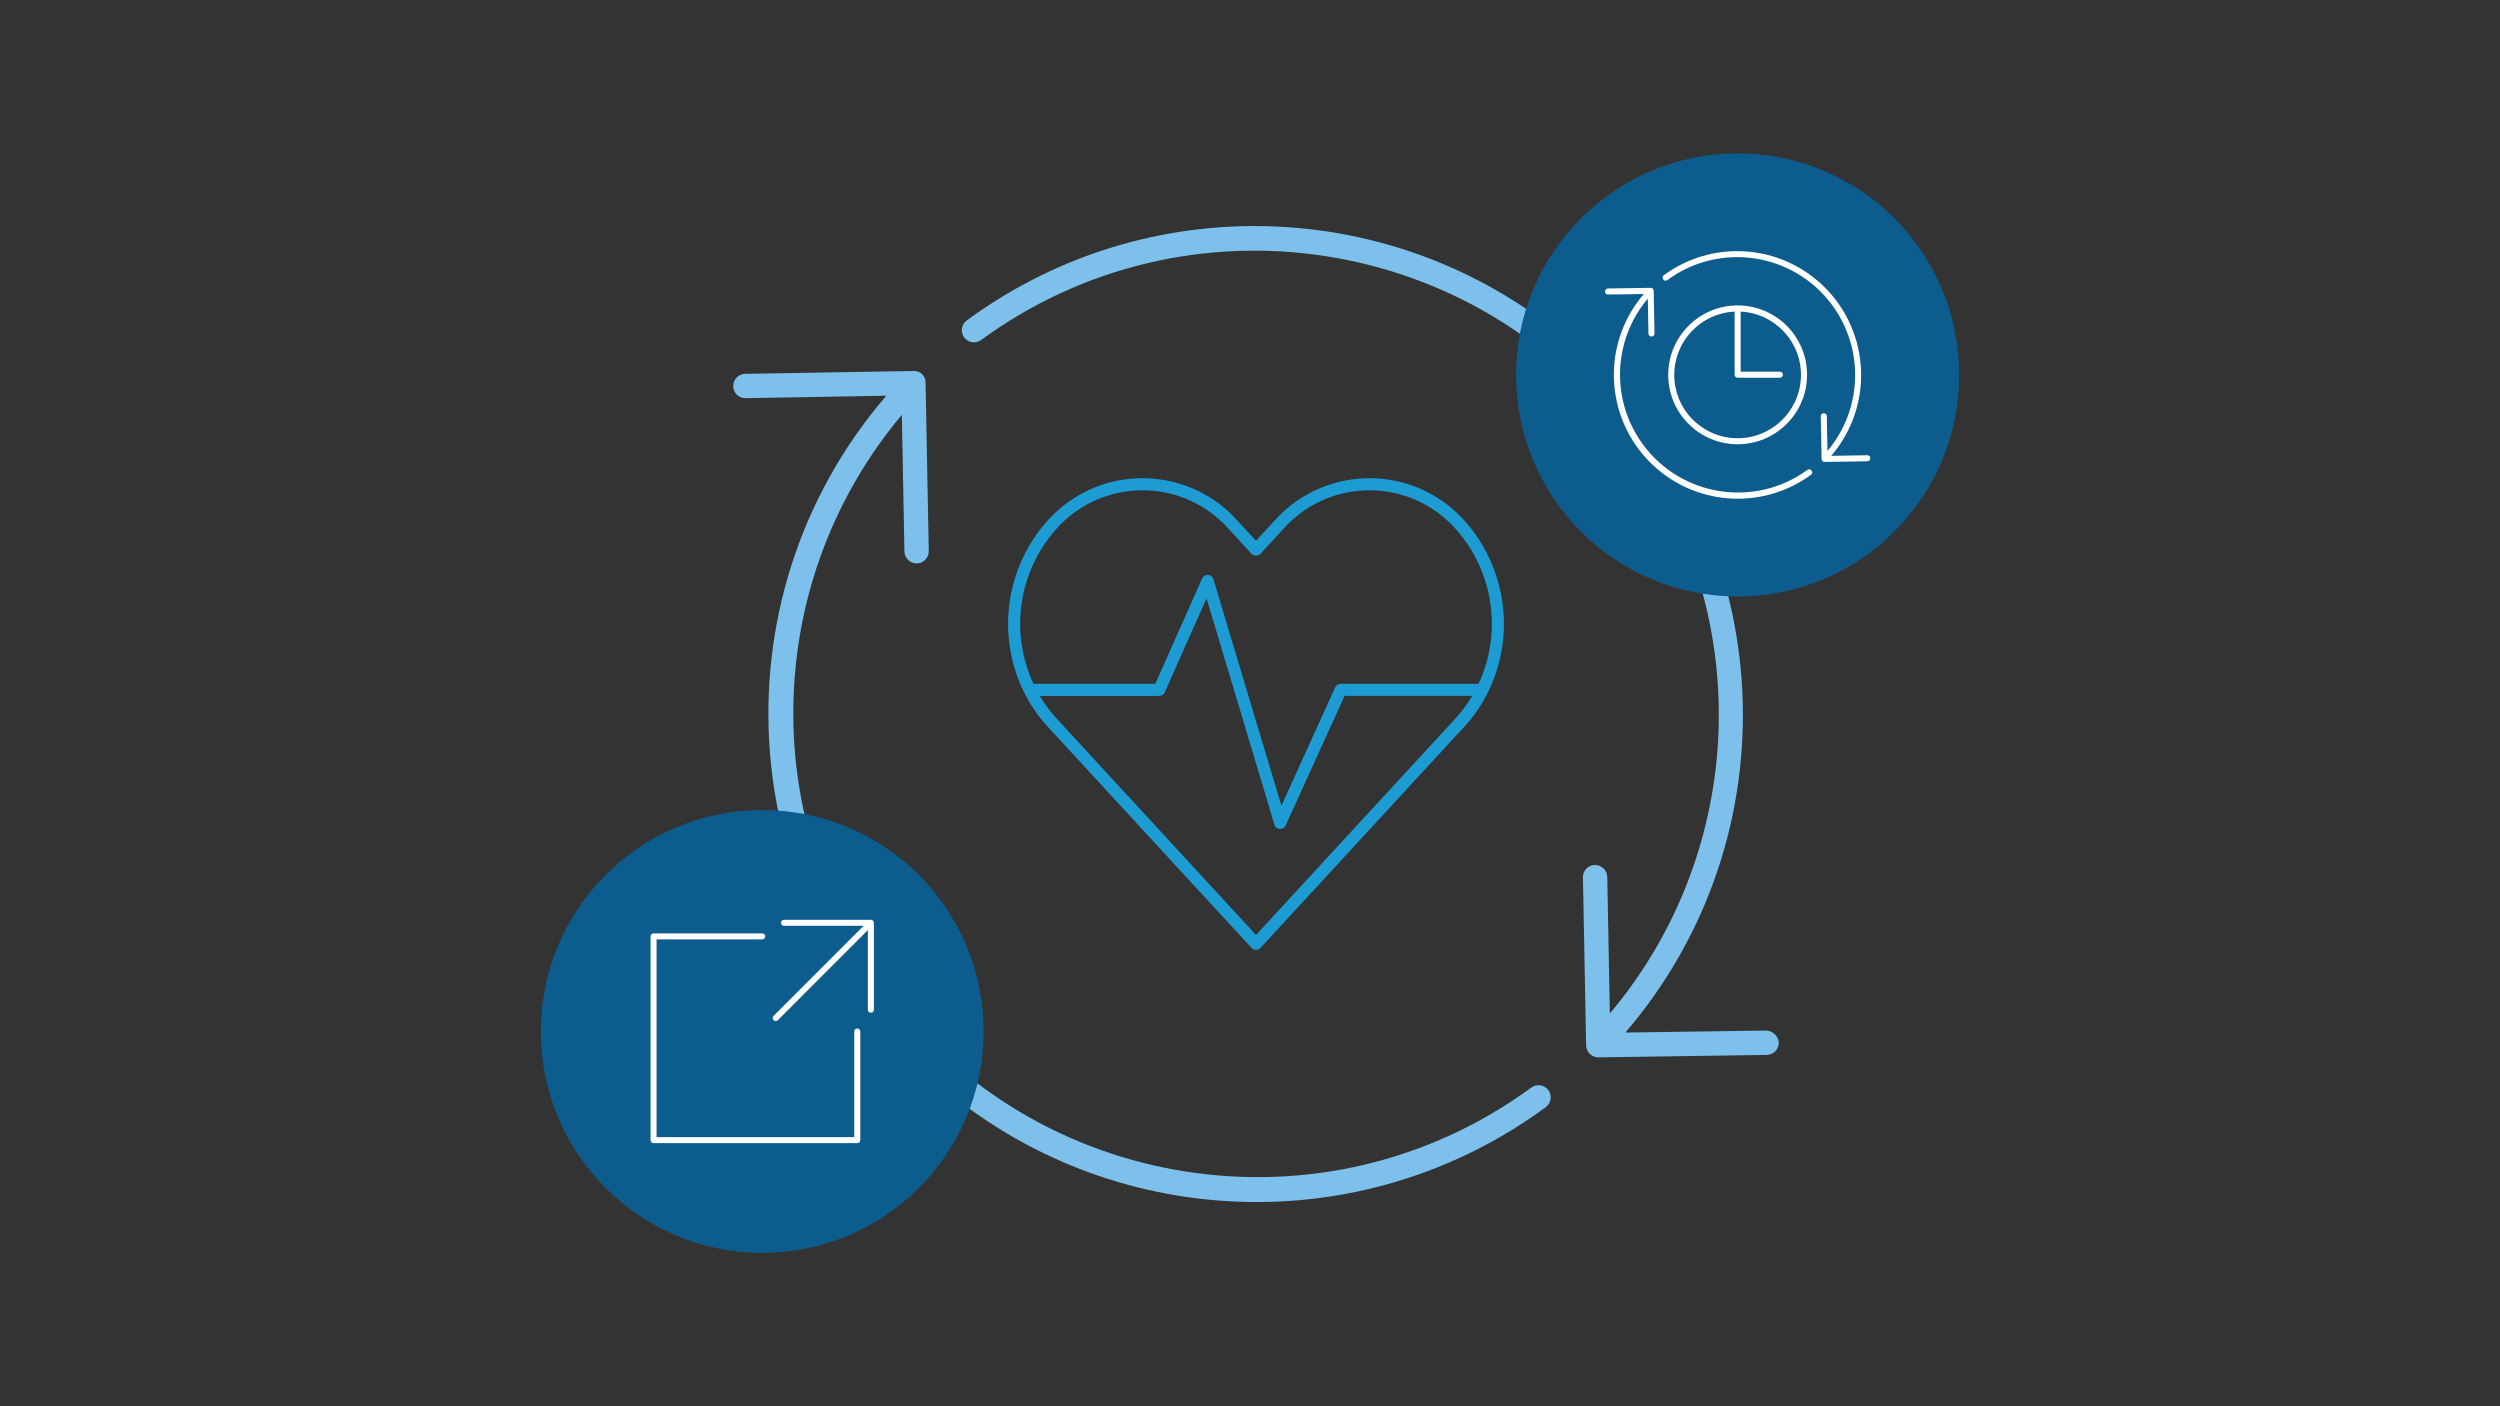
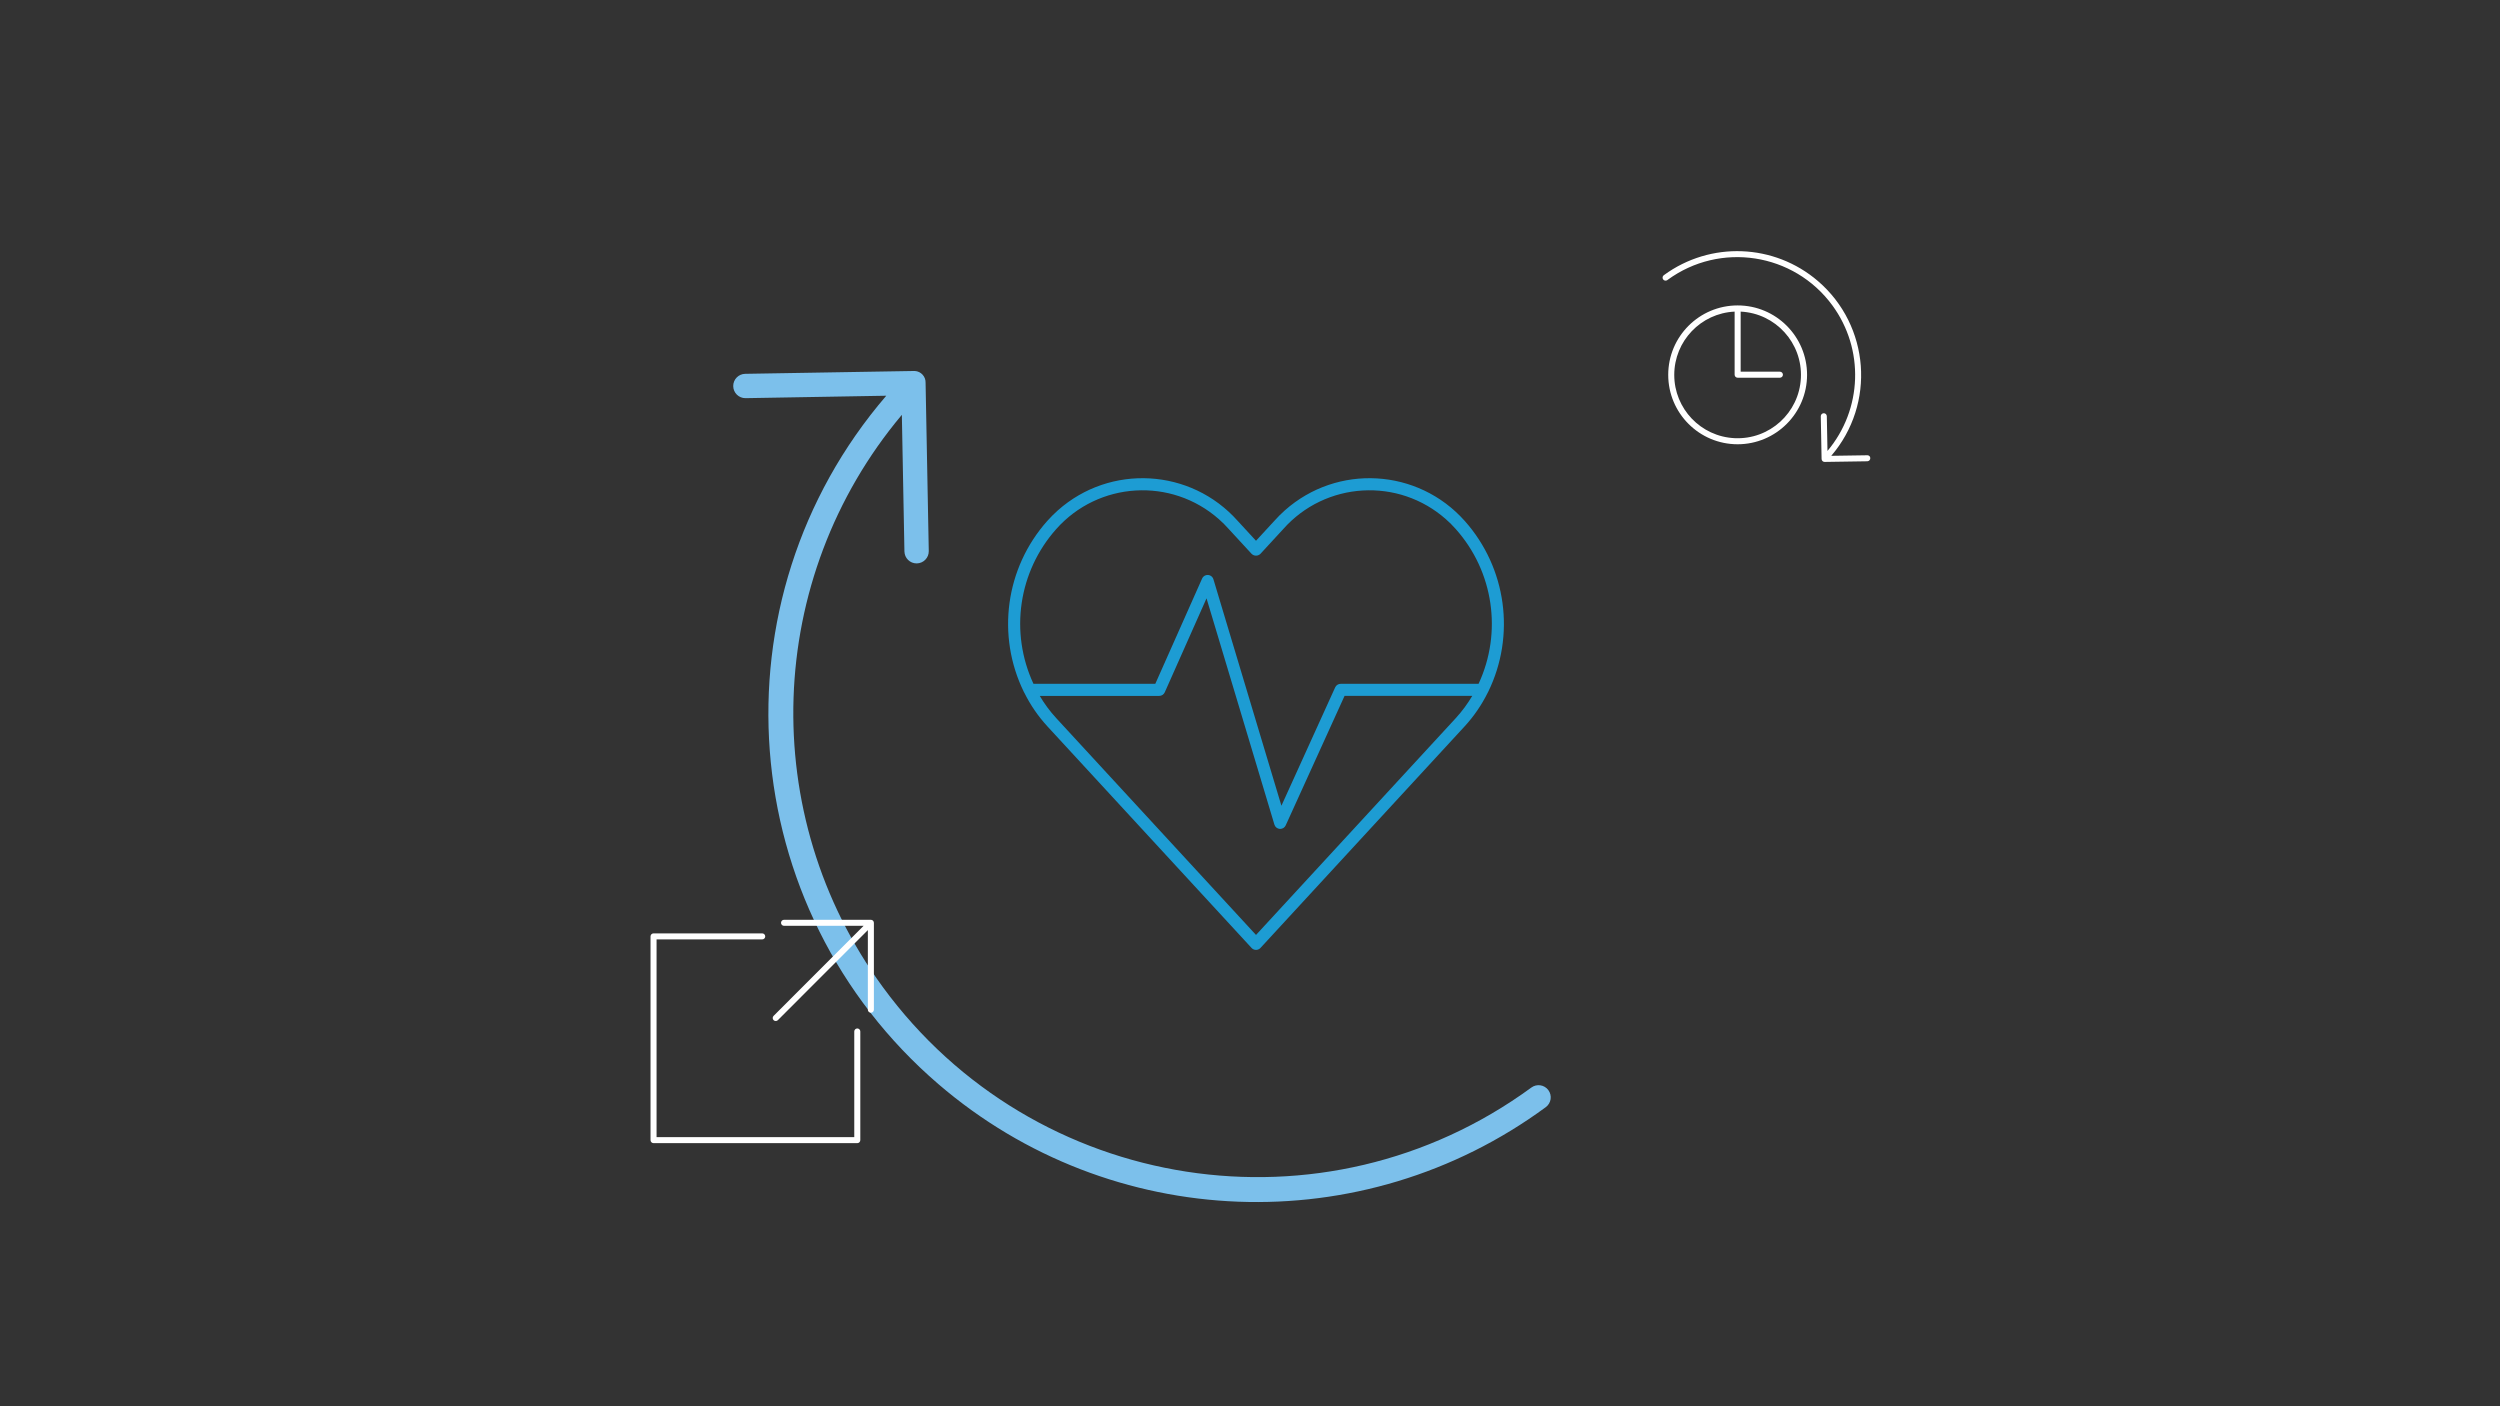
<svg xmlns="http://www.w3.org/2000/svg" id="b" viewBox="0 0 1200 675">
  <rect x="0" y="0" width="1200" height="675" fill="#333333" stroke="none" />
  <g id="c">
    <g id="d">
      <path d="M434.129,264.699c.057,3.185,2.656,5.736,5.841,5.736h.105c3.225-.058,5.793-2.719,5.736-5.944,0,0,0-.001,0-.002l-1.53-80.672c.146-3.029-2.191-5.602-5.22-5.748-.238-.011-.477-.007-.714,.012l-80.602,1.355c-3.226,.026-5.82,2.662-5.794,5.887,.026,3.226,2.662,5.82,5.887,5.794h.117l67.46-1.168c-84.336,98.164-73.126,246.109,25.038,330.444,82.757,71.099,203.633,75.676,291.529,11.038,2.597-1.916,3.148-5.574,1.232-8.171-1.916-2.597-5.574-3.148-8.171-1.232h0c-99.273,72.639-238.635,51.048-311.274-48.225-60.546-82.747-56.781-196.137,9.122-274.684l1.238,65.579Z" fill="#7cc0eb" />
-       <path d="M765.145,174.776c-81.879-79.827-209.539-88.566-301.532-20.641-2.405,2.15-2.612,5.842-.462,8.247,1.876,2.099,4.984,2.561,7.39,1.098,99.19-72.763,238.585-51.339,311.348,47.852,60.777,82.851,56.992,196.526-9.161,275.151l-1.238-65.568c-.119-3.199-2.745-5.732-5.946-5.736-3.225,.058-5.793,2.719-5.736,5.944,0,0,0,.001,0,.002l1.53,80.672c.057,3.185,2.656,5.736,5.841,5.736h.082l80.8-1.168c3.225-.045,5.804-2.696,5.759-5.921h0c-.267-3.135-2.794-5.598-5.934-5.783l-67.694,.97c80.669-94.086,74.074-234.73-15.046-320.854Z" fill="#7cc0eb" />
    </g>
  </g>
-   <circle cx="834.069" cy="179.967" r="106.347" fill="#0c5c8d" />
-   <circle cx="365.861" cy="495.104" r="106.277" fill="#0c5c8d" />
  <g id="e">
    <path d="M867.391,179.925c0-18.404-14.919-33.323-33.323-33.323s-33.323,14.919-33.323,33.323,14.919,33.323,33.323,33.323c18.395-.021,33.302-14.928,33.323-33.323Zm-63.749,0c.02-16.226,12.769-29.58,28.977-30.353v30.286c0,.8,.649,1.449,1.449,1.449h20.284c.8,0,1.449-.649,1.449-1.449s-.649-1.449-1.449-1.449h-18.835v-28.838c16.774,.81,29.716,15.065,28.906,31.839s-15.065,29.716-31.839,28.906c-16.213-.783-28.952-14.161-28.942-30.392Z" fill="#fff" />
    <path d="M896.28,218.528l-17.282,.264c21.4-24.932,18.537-62.491-6.395-83.891-20.974-18.003-51.584-19.189-73.888-2.862-.681,.421-.891,1.314-.47,1.994,.421,.681,1.314,.891,1.994,.47,.07-.043,.136-.092,.197-.146,25.221-18.468,60.637-12.993,79.105,12.228,15.412,21.048,14.442,49.903-2.349,69.869l-.316-16.688c-.016-.8-.678-1.436-1.478-1.42-.8,.016-1.436,.678-1.42,1.478l.385,20.344c-.035,.421,.119,.836,.42,1.133h0c.272,.271,.639,.423,1.023,.423h.023l20.484-.313c.8-.011,1.44-.669,1.429-1.469,0-.001,0-.002,0-.003,.031-.75-.552-1.383-1.302-1.414-.054-.002-.108-.001-.162,.003Z" fill="#fff" />
-     <path d="M867.657,225.476c-25.219,18.47-60.636,12.998-79.106-12.222-15.429-21.067-14.442-49.955,2.388-69.921l.319,16.783c.014,.79,.659,1.423,1.449,1.423h.026c.8-.014,1.437-.674,1.423-1.474,0,0,0,0,0,0l-.388-20.489c-.007-.388-.171-.756-.455-1.02v-.014c-.11-.101-.236-.183-.374-.241-.02,0-.032-.026-.052-.035-.226-.098-.474-.136-.719-.11l-20.344,.316c-.8,.011-1.44,.669-1.429,1.469h0c-.022,.768,.582,1.409,1.35,1.431,.041,.001,.081,0,.122-.002l17.18-.255c-21.425,24.898-18.61,62.449,6.288,83.874,21.009,18.079,51.72,19.249,74.044,2.821,.6-.53,.657-1.445,.127-2.045-.467-.529-1.248-.644-1.848-.273v-.014Z" fill="#fff" />
  </g>
  <g id="f">
    <path d="M418.019,441.497h-41.68c-.8,0-1.449,.649-1.449,1.449s.649,1.449,1.449,1.449h38.185l-43.216,43.248c-.556,.576-.54,1.493,.035,2.049,.561,.542,1.452,.542,2.013,0l43.213-43.245v38.209c0,.8,.649,1.449,1.449,1.449s1.449-.649,1.449-1.449v-41.709c0-.8-.649-1.449-1.449-1.449Z" fill="#fff" />
    <path d="M411.499,493.655c-.8,0-1.449,.649-1.449,1.449v50.709h-94.898v-94.898h50.709c.8,0,1.449-.649,1.449-1.449s-.649-1.449-1.449-1.449h-52.158c-.8,0-1.449,.649-1.449,1.449v97.796c0,.8,.649,1.449,1.449,1.449h97.796c.8,0,1.449-.649,1.449-1.449v-52.158c0-.8-.649-1.449-1.449-1.449Z" fill="#fff" />
  </g>
  <g id="g">
    <path d="M491.713,332.593c2.892,5.819,6.588,11.204,10.979,15.995l98.059,106.425c1.085,1.18,2.922,1.257,4.102,.171,.059-.055,.117-.112,.171-.171l98.059-106.425c4.392-4.795,8.087-10.183,10.979-16.006,.097-.143,.18-.295,.25-.453,13.265-27.099,8.828-59.529-11.228-82.07-22.454-25.249-61.126-27.514-86.375-5.06-1.784,1.586-3.473,3.276-5.06,5.06l-8.761,9.51-8.761-9.51c-22.454-25.249-61.126-27.514-86.375-5.06-1.784,1.586-3.473,3.276-5.06,5.06-20.061,22.543-24.498,54.979-11.228,82.081,.07,.158,.153,.31,.25,.453Zm207.102,12.07l-95.928,104.108-95.928-104.108c-2.986-3.258-5.625-6.819-7.873-10.624h57.355c1.152-.003,2.193-.686,2.653-1.742l20.041-45.093,32.582,108.608c.346,1.16,1.376,1.984,2.584,2.067h.197c1.138,0,2.171-.665,2.642-1.701l28.256-62.162h61.291c-2.246,3.814-4.885,7.382-7.873,10.648Zm-191.856-90.668c20.284-22.892,55.286-25.006,78.178-4.722,1.668,1.478,3.245,3.055,4.722,4.722l10.892,11.826c1.164,1.18,3.065,1.193,4.245,.028,.009-.009,.019-.019,.028-.028l10.892-11.826c20.284-22.892,55.286-25.006,78.178-4.722,1.668,1.478,3.245,3.055,4.722,4.722,18.107,20.361,22.389,49.532,10.897,74.238h-66.185c-1.138,0-2.171,.665-2.642,1.701l-25.806,56.821-32.634-108.706c-.461-1.536-2.079-2.407-3.615-1.946-.812,.243-1.476,.829-1.82,1.604l-22.457,50.51h-58.493c-11.484-24.701-7.203-53.863,10.897-74.22Z" fill="#1d9cd3" />
  </g>
</svg>